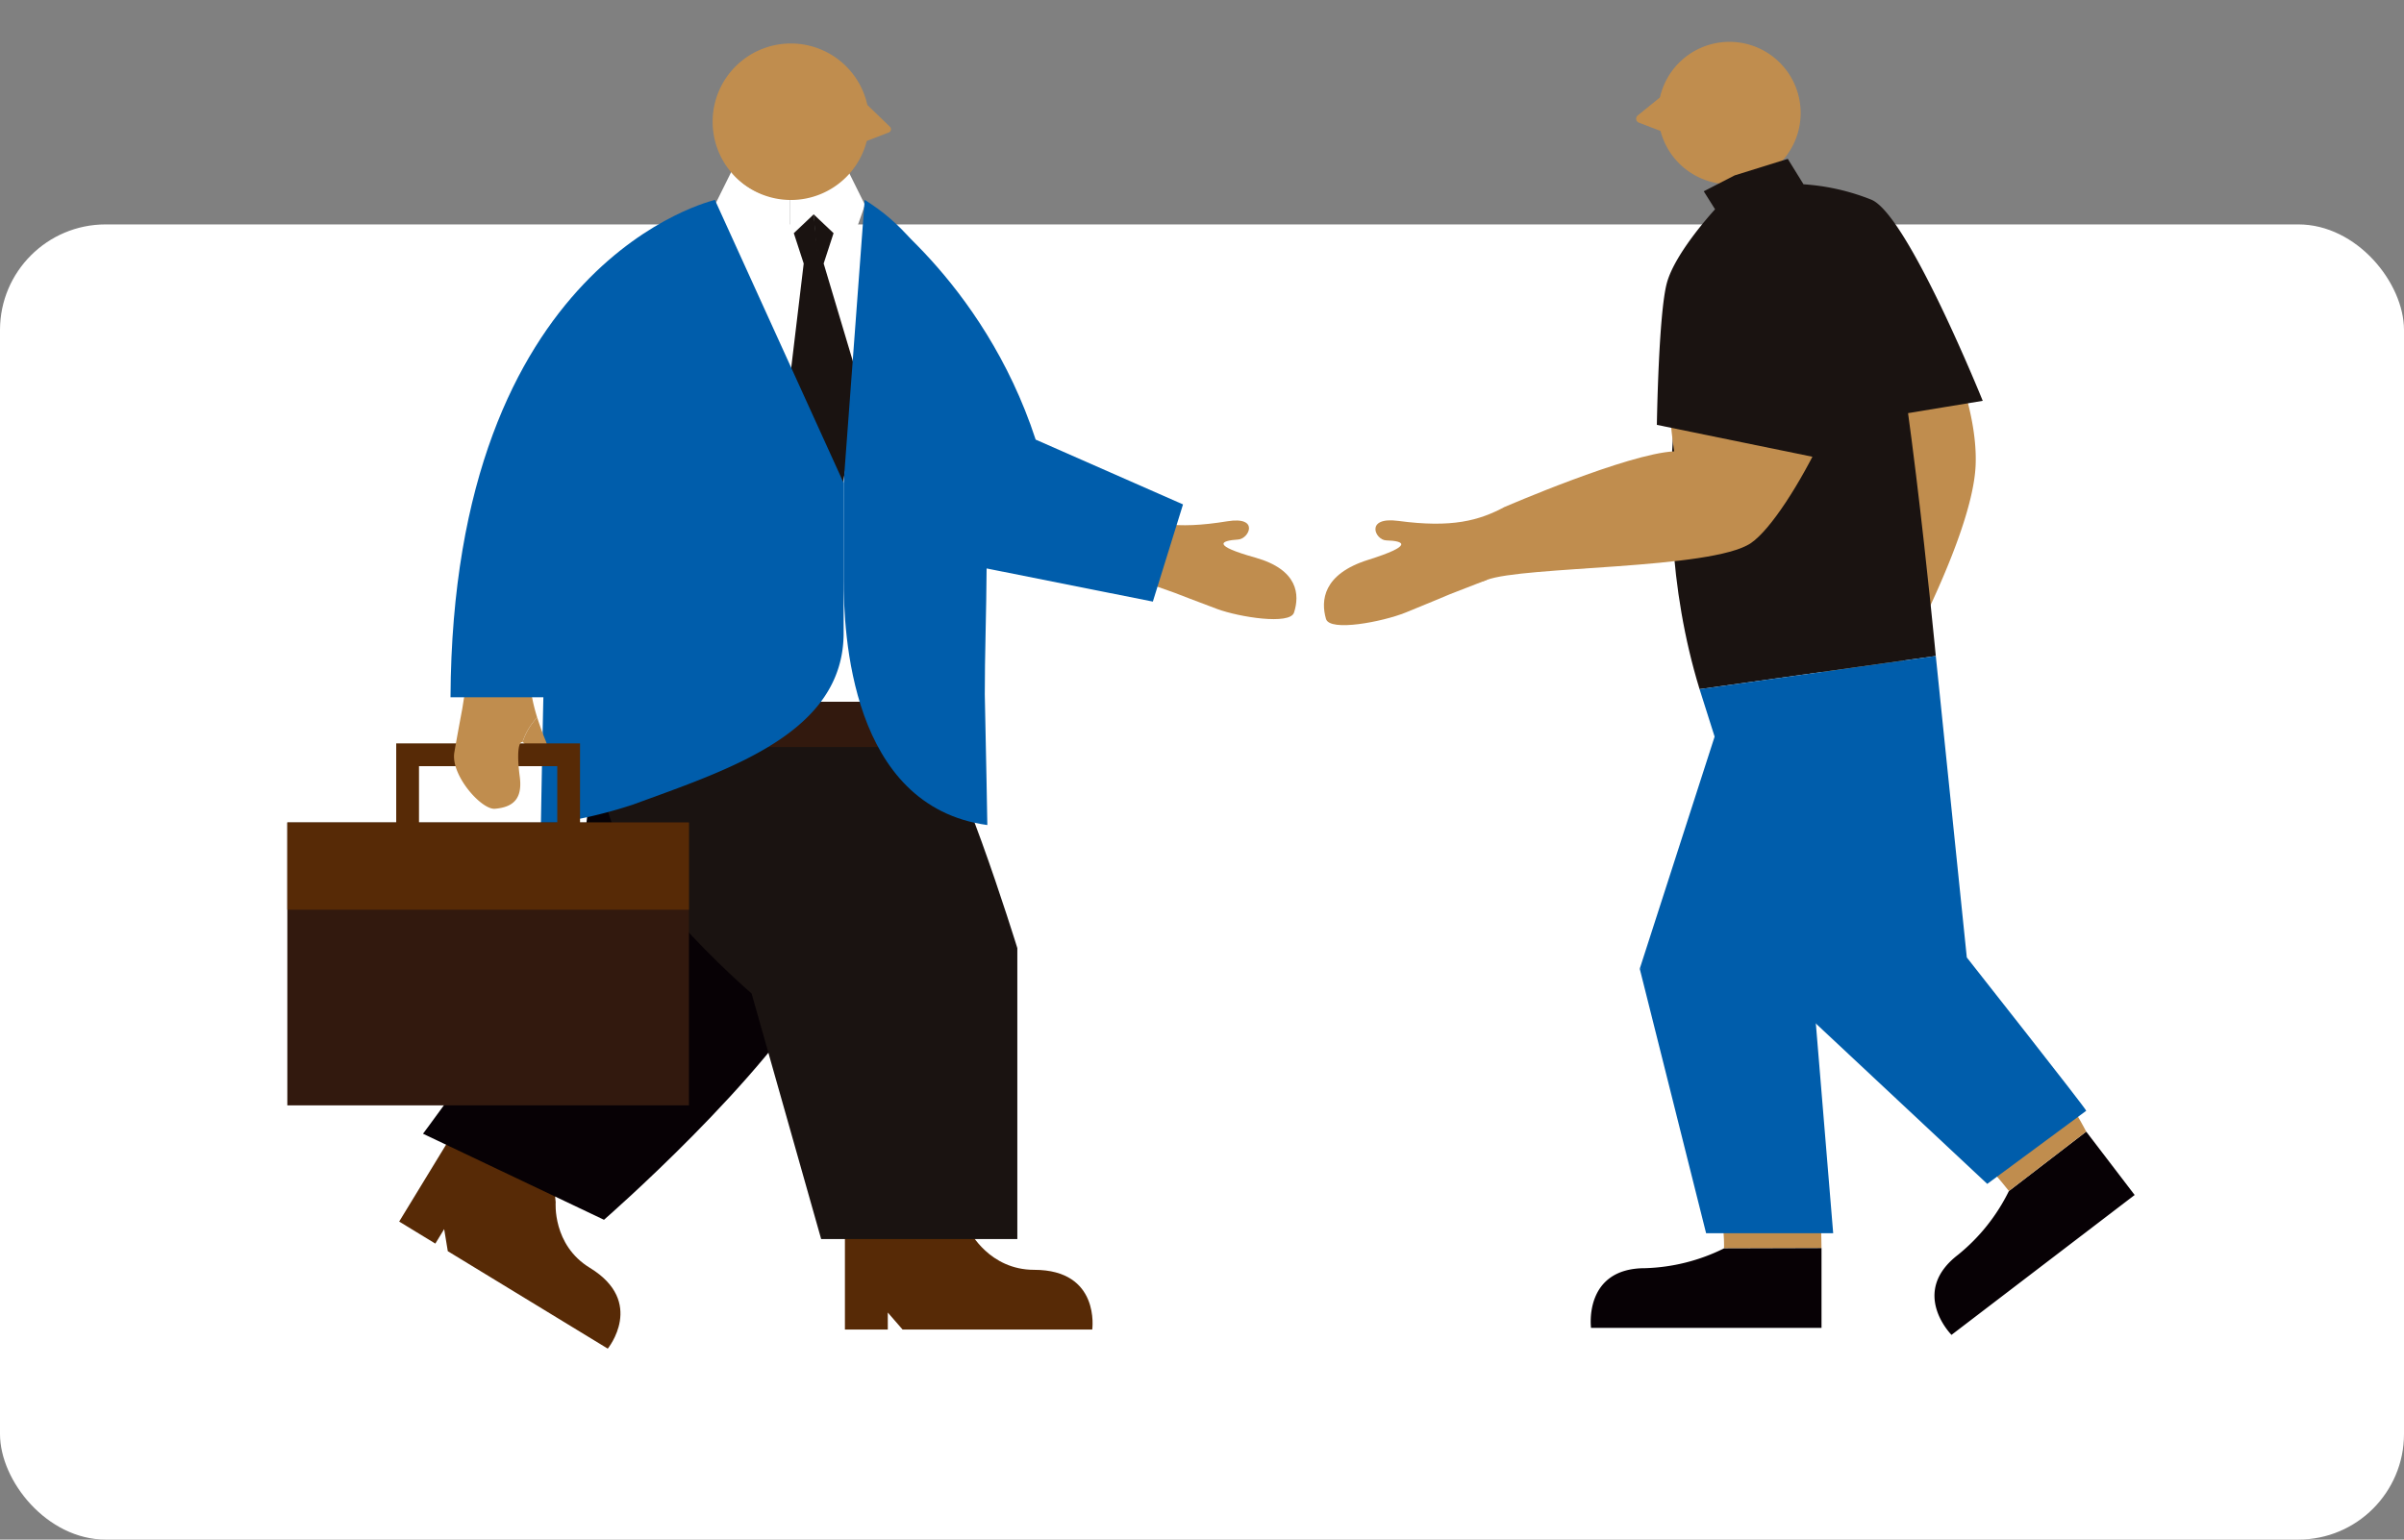
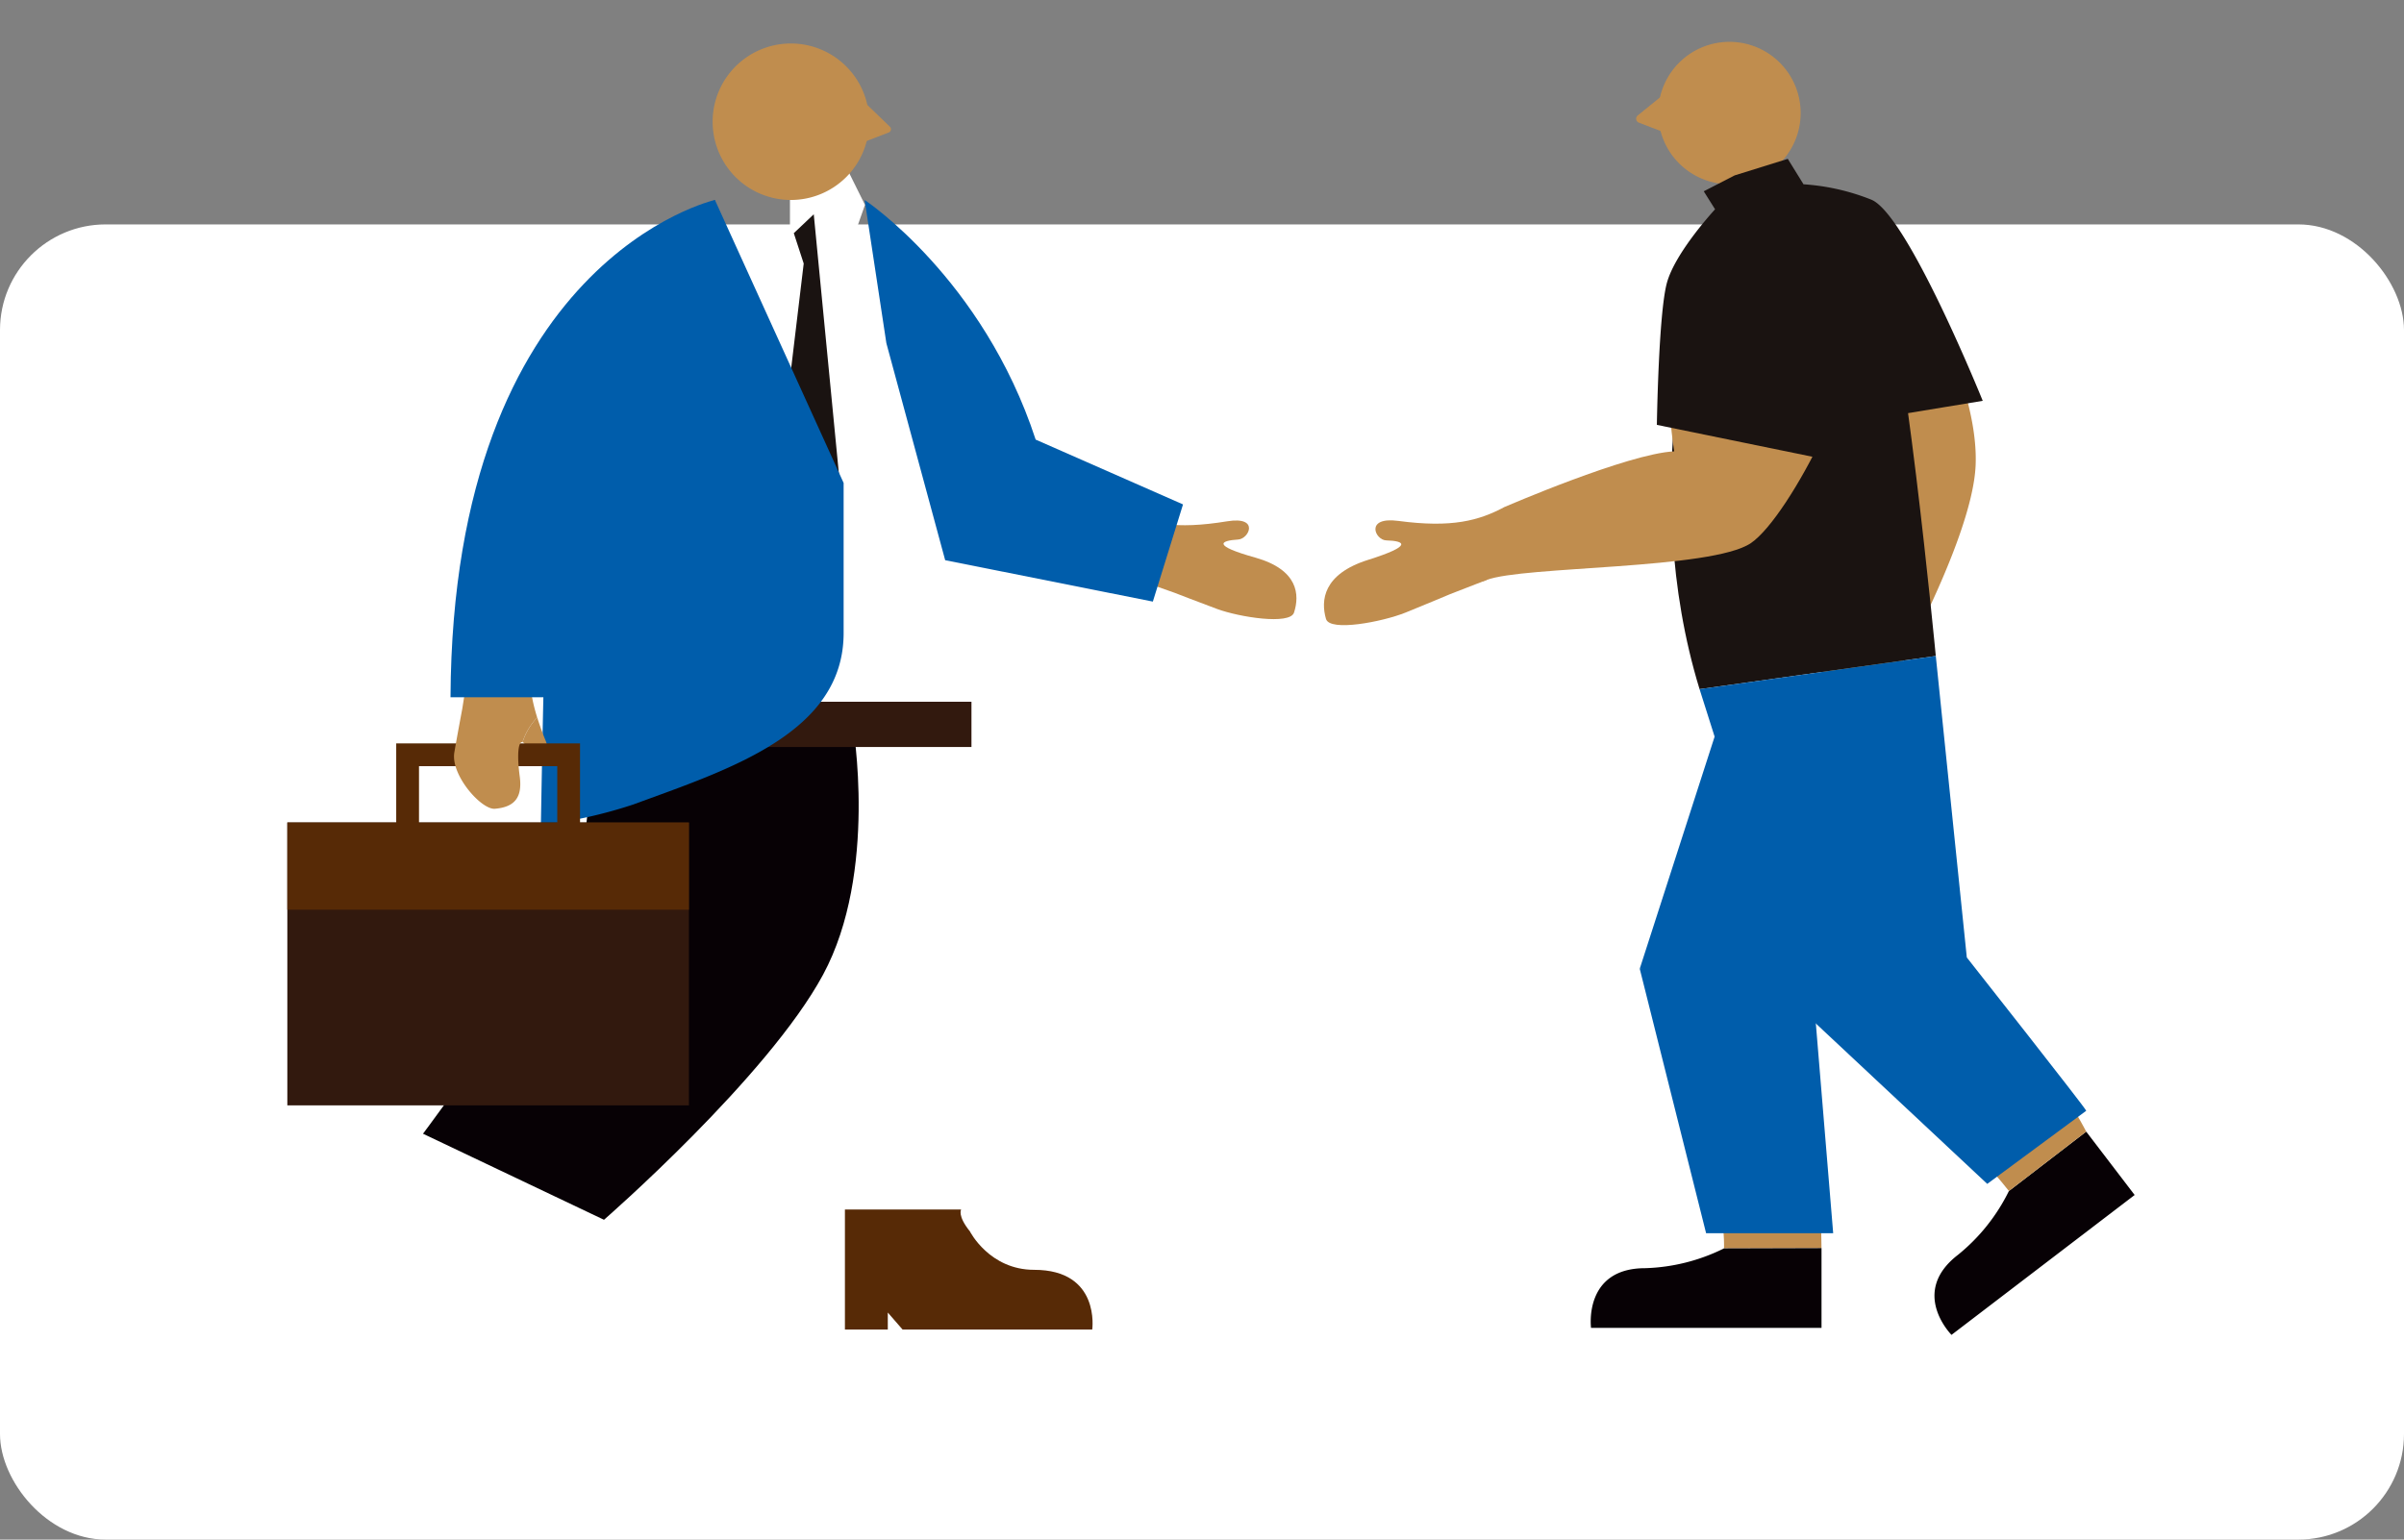
<svg xmlns="http://www.w3.org/2000/svg" width="455" height="291.487" viewBox="0 0 455 291.487">
  <rect x="0" y="0" width="455" height="291.487" fill="#808080" stroke="none" />
  <defs>
    <clipPath id="clip-path">
      <rect id="長方形_442" data-name="長方形 442" width="349.638" height="247.415" fill="none" />
    </clipPath>
  </defs>
  <g id="グループ_343" data-name="グループ 343" transform="translate(-2476 -5653.025)">
    <rect id="長方形_489" data-name="長方形 489" width="455" height="291.487" rx="20" transform="translate(2476 5653.025)" fill="#fff" opacity="0" />
    <rect id="長方形_432" data-name="長方形 432" width="455" height="249" rx="20" transform="translate(2476 5695.512)" fill="#fff" />
    <g id="グループ_324" data-name="グループ 324" transform="translate(2530.383 5660.947)">
      <g id="グループ_323" data-name="グループ 323" clip-path="url(#clip-path)">
-         <path id="パス_1474" data-name="パス 1474" d="M50.79,219.671s-.668,8.092,6.464,12.439c10.62,6.473,3.394,15.3,3.394,15.3L30.37,228.96l-.685-4.179-1.672,2.743-6.845-4.172,11.827-19.4,18.552,11.308s-1.24.592-.757,4.415" fill="#572a06" />
        <path id="パス_1475" data-name="パス 1475" d="M107.01,129.222s4.863,27.983-5.618,47.4-41.459,46.393-41.459,46.393L25.679,206.724s27.31-36.544,29-45.182,3.639-30.083,3.639-30.083Z" fill="#070105" />
        <path id="パス_1476" data-name="パス 1476" d="M129.2,225.233s3.686,7.257,12.142,7.257c12.591,0,11,11.3,11,11.3h-35.9l-2.794-3.213v3.213h-8.115V221.069h22s-.76,1.151,1.672,4.164" fill="#572a06" />
-         <path id="パス_1477" data-name="パス 1477" d="M60.141,141.848c.025,14.562,27.727,38.324,27.727,38.324l13.167,46.489h37.13V171.58s-12.368-40.086-16.952-40.9-66.859,2.826-66.859,2.826Z" fill="#1a1311" />
        <rect id="長方形_438" data-name="長方形 438" width="63.293" height="30.695" transform="translate(64.653 94.91)" fill="#fff" />
-         <path id="パス_1478" data-name="パス 1478" d="M84.036,24.6l-3.105,6.261,14.2,40.425V29.594a13.36,13.36,0,0,1-11.094-5" fill="#fff" />
        <path id="パス_1479" data-name="パス 1479" d="M106.224,24.6l3.105,6.261L95.13,71.283V29.594a13.36,13.36,0,0,0,11.094-5" fill="#fff" />
        <path id="パス_1480" data-name="パス 1480" d="M99.636,32.646l-3.777,3.576,1.873,5.748L93.955,73.527l10.91,13.1Z" fill="#1a1311" />
-         <path id="パス_1481" data-name="パス 1481" d="M99.607,32.646l3.777,3.576-1.873,5.748,7.049,23.6-4.476,23.541Z" fill="#1a1311" />
        <rect id="長方形_439" data-name="長方形 439" width="78.433" height="8.566" transform="translate(51.051 124.939)" fill="#32190e" />
        <path id="パス_1482" data-name="パス 1482" d="M110.121,15.126A14.813,14.813,0,1,1,95.307.312a14.814,14.814,0,0,1,14.814,14.814" fill="#c08d4e" />
        <path id="パス_1483" data-name="パス 1483" d="M108.669,10.883l-.588,8.486,5.75-2.212a.655.655,0,0,0,.22-1.083Z" fill="#c08d4e" />
        <path id="パス_1484" data-name="パス 1484" d="M48.471,123.558h0c.066-28.371,4.52-76.59,32.46-93.618l24.357,53.571V111.93c0,19.043-21.955,25.891-39.827,32.465a89.31,89.31,0,0,1-17.472,3.886s.233-13.693.482-24.723" fill="#005dab" />
        <path id="パス_1485" data-name="パス 1485" d="M167.941,104.314s5.155,2,8.065,3.07c4.187,1.54,13.752,3.052,14.526.676,1.088-3.339.835-8.122-7.362-10.423s-6.622-3.2-3.195-3.413c2.046-.126,4.094-4.462-2.1-3.448-9.89,1.62-14.786.425-19.387-1.885l2.862,13.088Z" fill="#c08d4e" />
-         <path id="パス_1486" data-name="パス 1486" d="M105.288,101.618c0,10.313,1.239,43.1,27.2,46.663,0,0-.233-13.693-.482-24.723-.066-28.371,5.206-76.591-22.734-93.619l-3.982,53.572Z" fill="#005dab" />
+         <path id="パス_1486" data-name="パス 1486" d="M105.288,101.618l-3.982,53.572Z" fill="#005dab" />
        <path id="パス_1487" data-name="パス 1487" d="M47.293,127.911a12.293,12.293,0,0,0-2.774,4.682c.426.1.857,1.07,1.231,2.384.535,1.881,5.342,2.723,3.08-2.814-.626-1.532-1.128-2.938-1.537-4.252" fill="#c08d4e" />
        <rect id="長方形_440" data-name="長方形 440" width="76.01" height="53.563" transform="translate(0 147.792)" fill="#32190e" />
        <rect id="長方形_441" data-name="長方形 441" width="76.01" height="16.514" transform="translate(0 147.792)" fill="#572a06" />
        <path id="パス_1488" data-name="パス 1488" d="M55.4,151.088H51.089V137.134H24.92v13.638H20.608v-17.95H55.4Z" fill="#572a06" />
        <path id="パス_1489" data-name="パス 1489" d="M46.884,113.577l-12.707,5.912-1.057,6.736s-1,5.312-1.51,8.3c-.729,4.295,5.117,10.888,7.676,10.674,3.756-.314,5.232-2.162,4.7-6.135s-.263-6,.226-6.4a.324.324,0,0,1,.3-.068,12.323,12.323,0,0,1,2.775-4.682c-1.949-6.27-1.589-10.305-.409-14.333" fill="#c08d4e" />
        <path id="パス_1490" data-name="パス 1490" d="M77.641,74.5,55.908,124.087H30.885c.4-83,50.046-94.147,50.046-94.147" fill="#005dab" />
        <path id="パス_1491" data-name="パス 1491" d="M109.269,29.94s22.375,14.826,32.364,45.365l27.891,12.273-5.708,18.4-39.307-7.838L113.378,57.051Z" fill="#005dab" />
        <path id="パス_1492" data-name="パス 1492" d="M279.255,28.888c-11.375,5.128-5.382,25.317,2.229,37.875a112.336,112.336,0,0,0,17.505,21.7s-8.1,21.82-8.618,30.694l11.663,4.956S318.92,94.8,319.539,80.176c.761-17.98-15.925-45.609-23.512-49.528s-16.772-1.76-16.772-1.76" fill="#c08d4e" />
        <path id="パス_1493" data-name="パス 1493" d="M340.47,206.323l9.168,12-6.011,4.592-2.069,1.581-26.585,20.31s-8.042-8.08,1.283-15.2a35.847,35.847,0,0,0,9.581-12.035Z" fill="#070105" />
        <path id="パス_1494" data-name="パス 1494" d="M290.371,182.219c2.811,9.9,21.694,17.789,35.466,35.348l14.633-11.244s-10.911-21.429-28.719-34.748Z" fill="#c08d4e" />
        <path id="パス_1495" data-name="パス 1495" d="M261.921,171.107c-3.133,8.848-.85,12.273,2,18.552s8.277,30.736,7.992,38.771l18.454-.051a266.736,266.736,0,0,0-1.9-28.61c-1.933-16.495-6.85-25.195-6.85-25.195Z" fill="#c08d4e" />
        <path id="パス_1496" data-name="パス 1496" d="M280.194,29.94s-5.1.461-9.589,7.311-15.081,46.921-3.317,85.3L312,116.276s-6.217-65.5-11.156-76.824c-4.86-11.144-20.653-9.512-20.653-9.512" fill="#1a1311" />
        <path id="パス_1497" data-name="パス 1497" d="M220.082,104.563s-5.4,2.273-8.447,3.495c-4.385,1.758-14.33,3.67-15.05,1.2-1.011-3.464-.587-8.49,7.971-11.183s6.96-3.584,3.422-3.688c-2.112-.062-4.083-4.541,2.289-3.688,10.175,1.361,15.28-.059,20.119-2.639l-3.407,13.825Z" fill="#c08d4e" />
        <path id="パス_1498" data-name="パス 1498" d="M286.539,183.274,267.288,122.55,312,116.276l5.871,57.076s22.774,28.884,22.6,29.027-18.73,13.842-18.73,13.842Z" fill="#005dab" />
        <path id="パス_1499" data-name="パス 1499" d="M290.371,228.379v15.1H246.748s-1.485-11.3,10.25-11.3a35.852,35.852,0,0,0,14.919-3.748Z" fill="#070105" />
        <path id="パス_1500" data-name="パス 1500" d="M288.7,178.612,312,135.953v-8.018L273.04,122.55l-17.073,52.938Z" fill="#005dab" />
        <path id="パス_1501" data-name="パス 1501" d="M259.468,13.478A13.478,13.478,0,1,0,272.946,0a13.478,13.478,0,0,0-13.478,13.478" fill="#c08d4e" />
        <path id="パス_1502" data-name="パス 1502" d="M262.123,8.641l1.526,9.675L255.8,15.3a.8.8,0,0,1-.216-1.366Z" fill="#c08d4e" />
        <path id="パス_1503" data-name="パス 1503" d="M274.836,33.072c7.75-1.829,19.314,8.768,22.021,17.783s-12.423,39.02-19.862,44.055-43.119,4.3-50.016,6.978-5.655-5.653-5.655-5.653l9.063-8.171s23.321-10.112,32.1-10.532c0,0-6.634-39.981,12.348-44.46" fill="#c08d4e" />
        <path id="パス_1504" data-name="パス 1504" d="M255.967,175.488l12.562,50.077h24.052L288.7,178.612l-11.06-5.916Z" fill="#005dab" />
        <path id="パス_1505" data-name="パス 1505" d="M273.935,25.282l-5.852,3.012,2.141,3.41s-7.564,8.134-9.133,13.985-1.884,26.828-1.884,26.828l33.422,6.85,11.844-8.7,16.411-2.7s-14.271-35.383-21.121-38.1a42.01,42.01,0,0,0-12.8-2.9l-2.976-4.813Z" fill="#1a1311" />
      </g>
    </g>
  </g>
</svg>